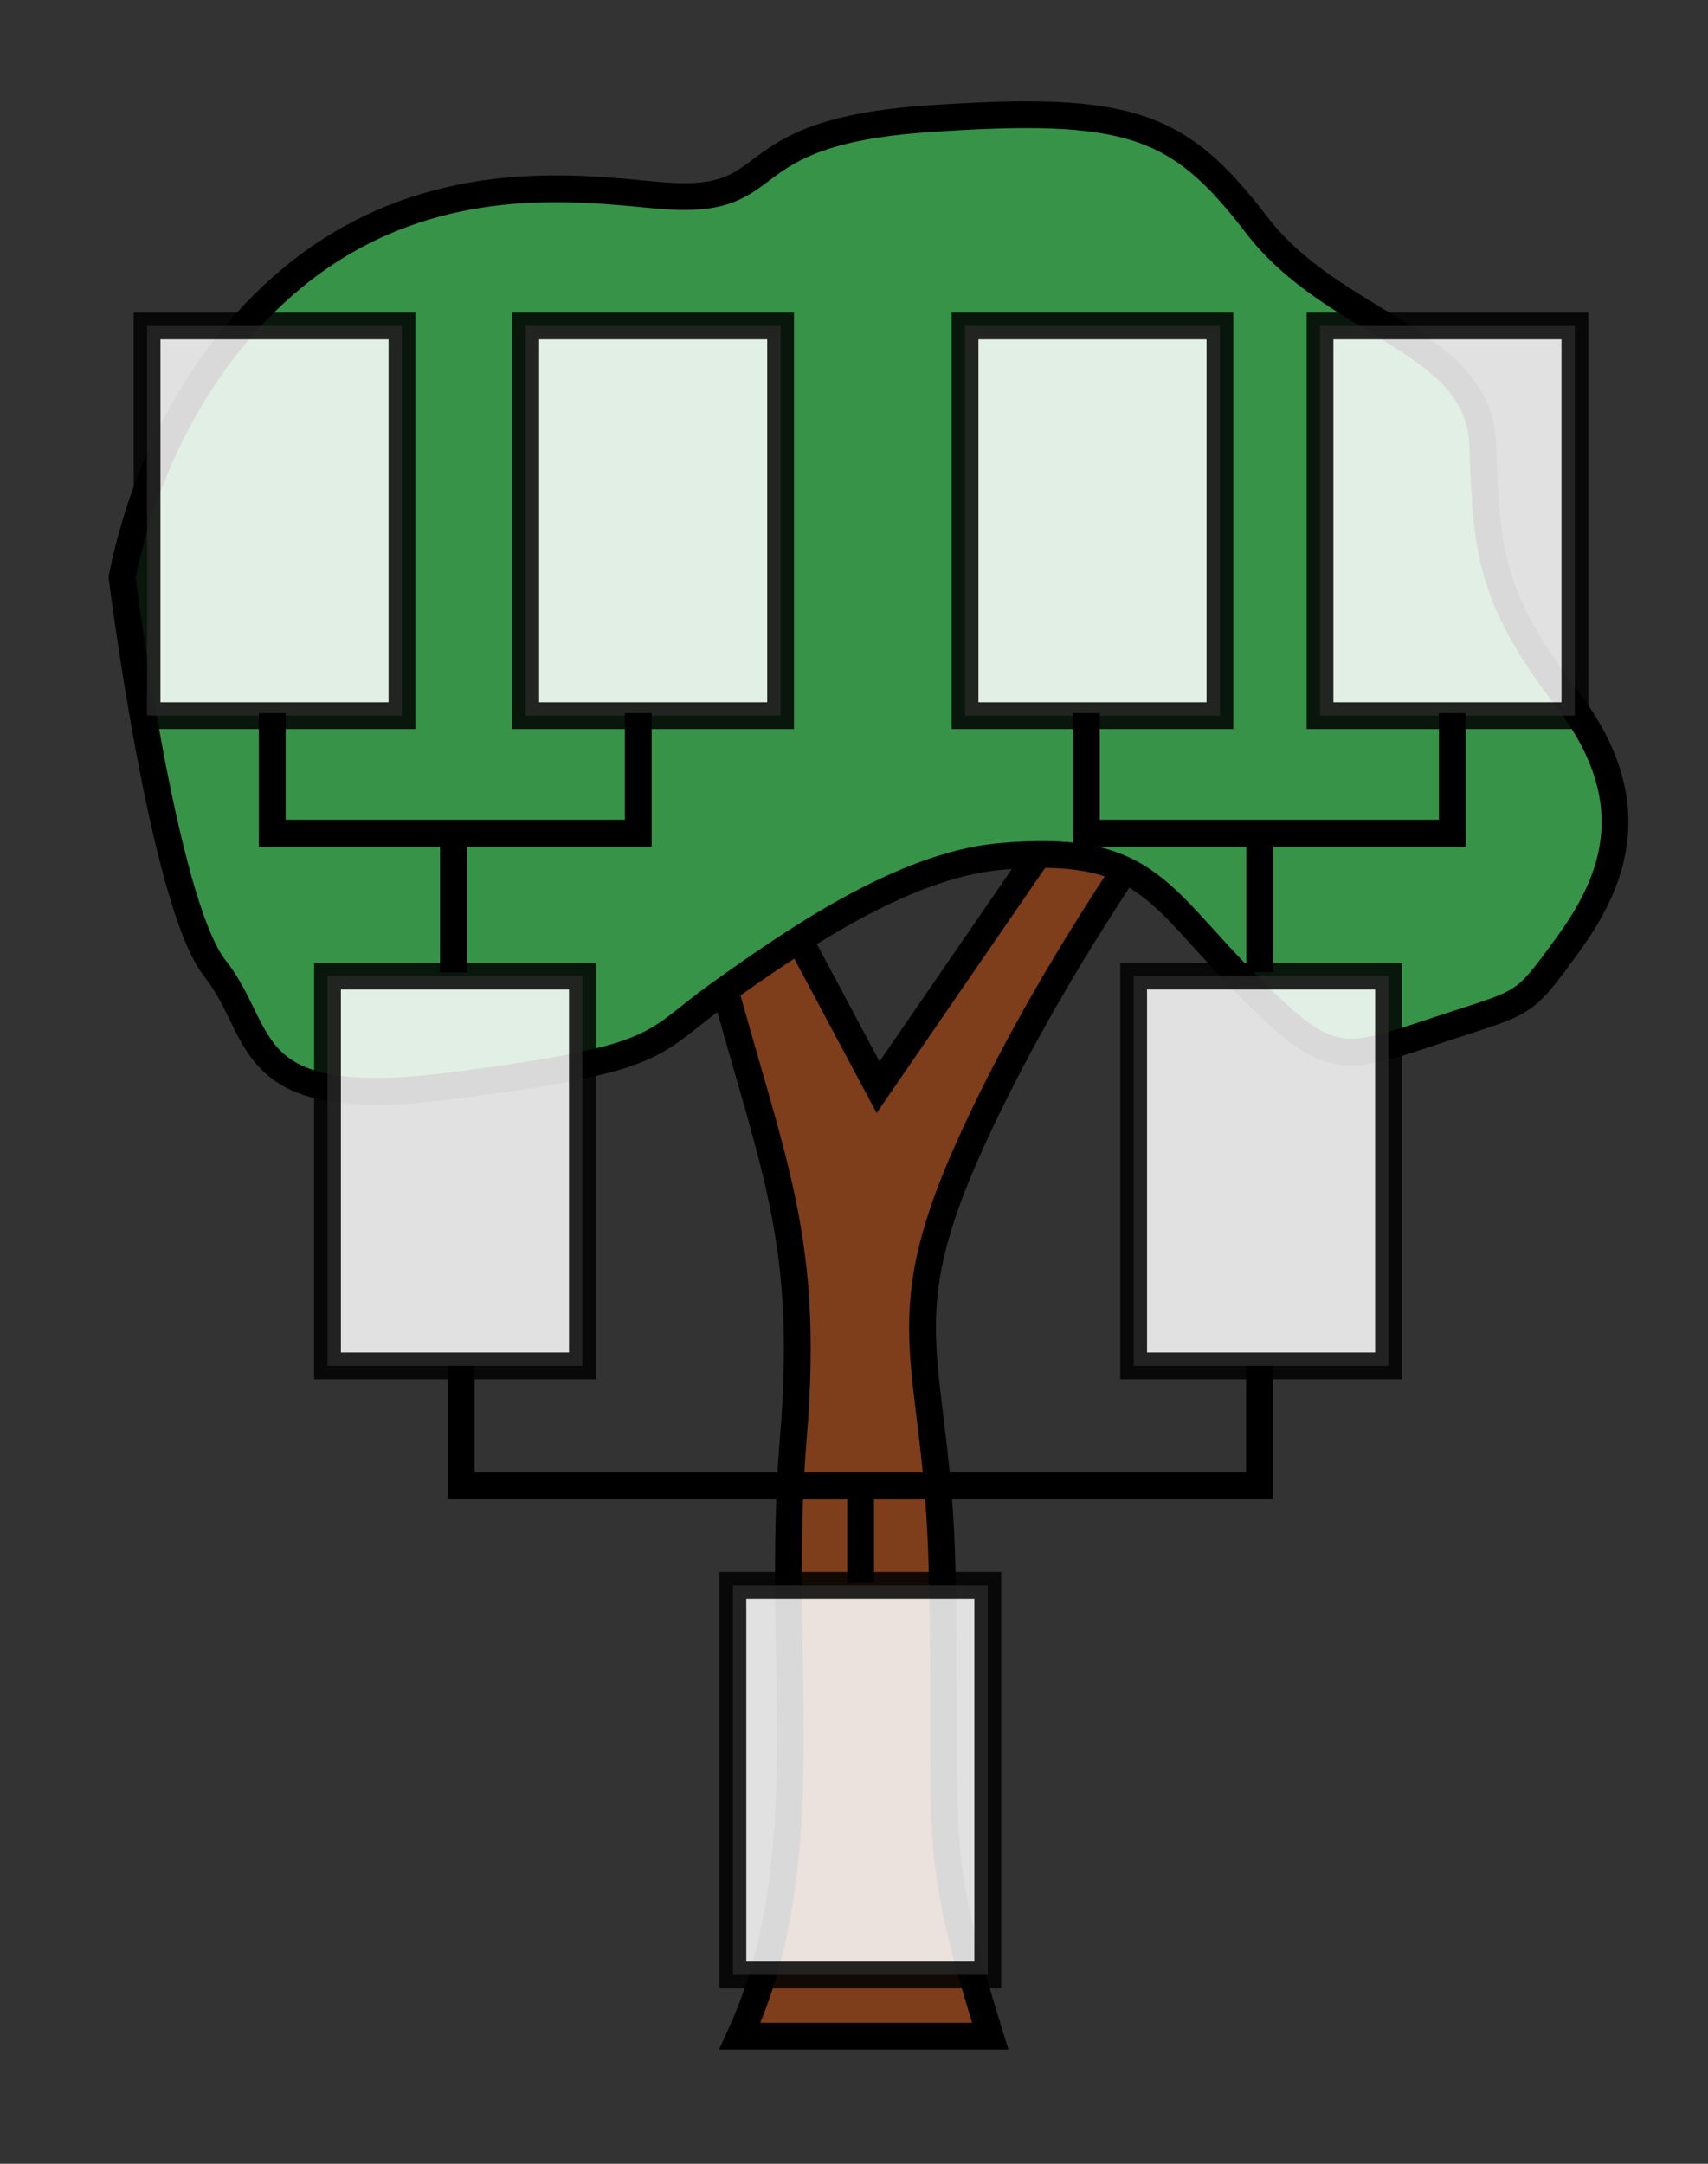
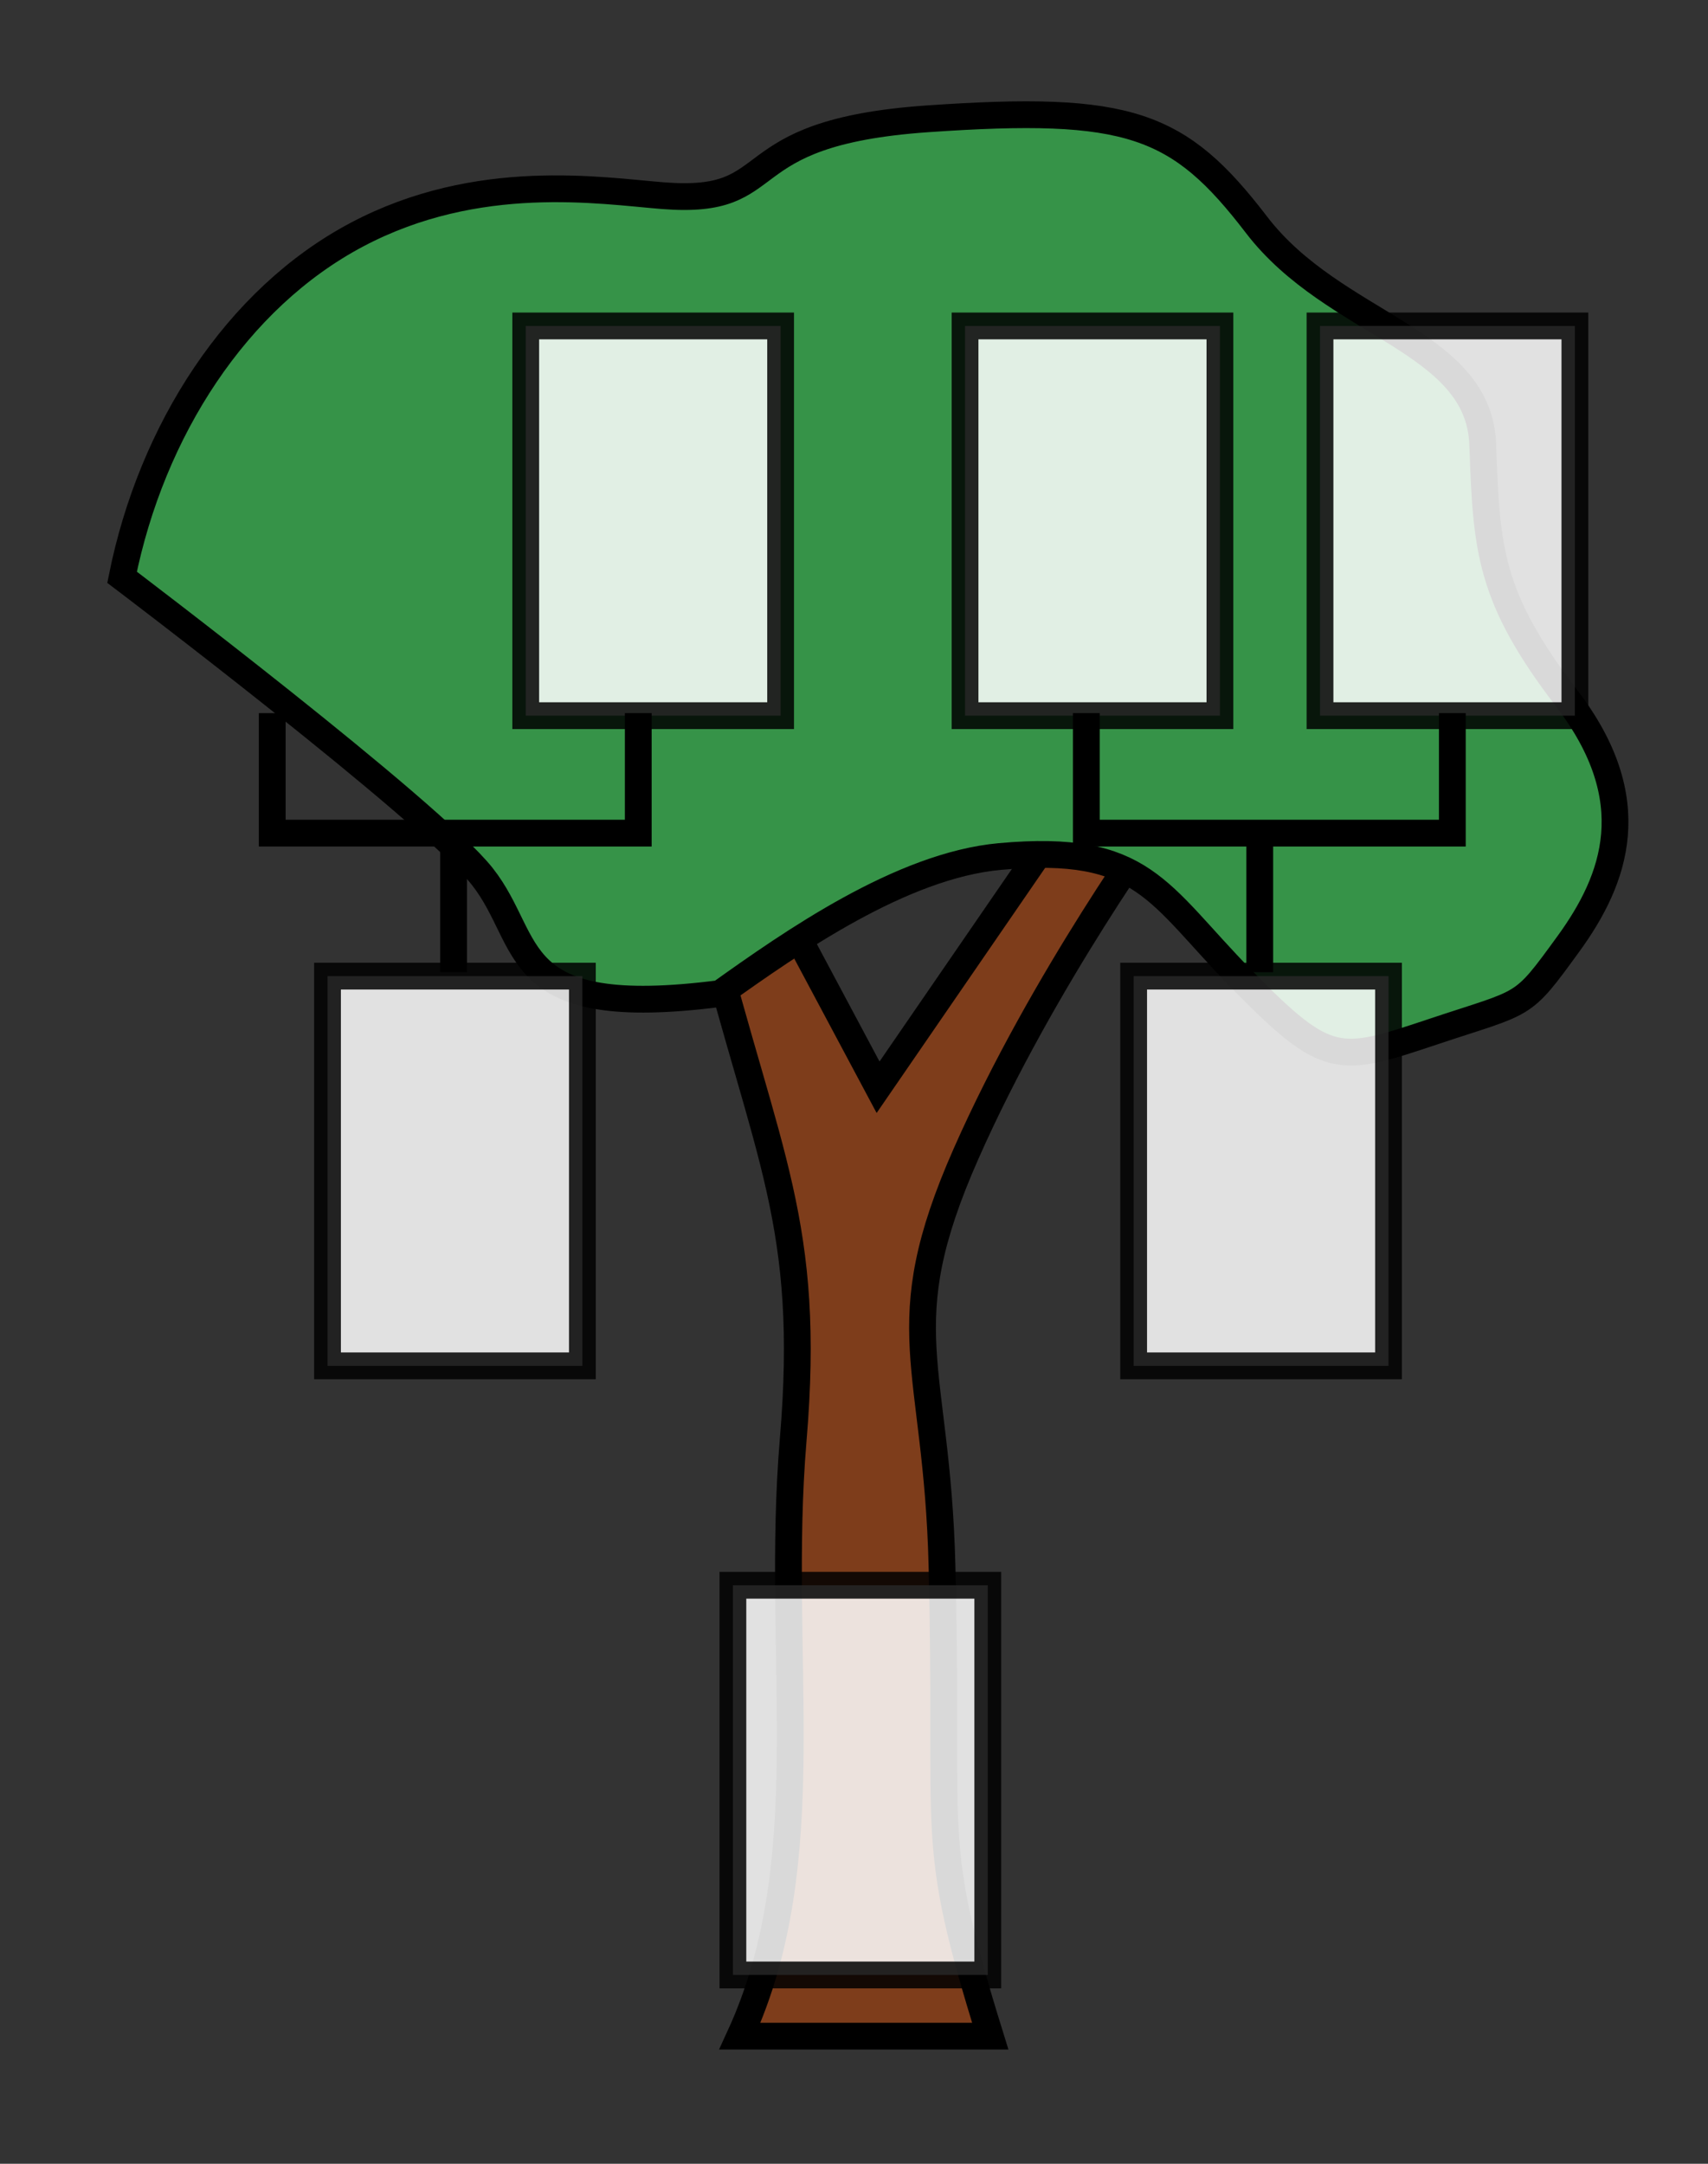
<svg xmlns="http://www.w3.org/2000/svg" version="1.1" id="Layer_1" x="0px" y="0px" width="255.118px" height="323.15px" viewBox="0 0 255.118 323.15" enable-background="new 0 0 255.118 323.15" xml:space="preserve">
  <rect x="0" y="0" width="255.118" height="323.15" fill="#333333" stroke="none" />
  <g id="Arbre">
    <path id="Tronc" fill="#7E3D1B" stroke="#000000" stroke-width="4" stroke-miterlimit="10" d="M105.744,138.212   c8.841,34.631,15.451,44.513,12.73,76.835c-2.72,32.322,4.194,62.58-7.956,89.043h37.393c-9.331-30.063-6.162-27.966-7.209-70.282   c-0.752-30.363-7.961-35.354,3.599-61.519c11.561-26.166,29.336-50.483,29.336-50.483l-9.615-7.235l-32.867,47.805l-16.974-31.813   L105.744,138.212z" />
-     <path id="Feuillage" fill="#369348" stroke="#000000" stroke-width="4" stroke-miterlimit="10" d="M18.232,86.213   C22.634,64.315,35.31,44.55,53.352,35.02c18.042-9.529,36.369-6.536,45.655-5.798c18.577,1.476,9.393-9.384,39.537-11.477   c30.146-2.093,37.528,0.674,49.14,15.83c11.611,15.155,33.24,17.129,33.786,32.816c0.546,15.688,0.944,22.771,12.557,37.927   c11.609,15.156,7.31,26.932,0.209,36.688c-7.101,9.76-6.086,8.365-20.196,13.078c-14.109,4.713-15.762,5.224-28.513-7.778   c-12.751-13.003-14.677-20.336-36.17-18.39c-14.722,1.334-31.138,12.851-41.806,20.465c-10.668,7.615-7.865,9.634-39.913,13.755   c-32.047,4.122-27.75-7.654-35.532-17.505S18.232,86.213,18.232,86.213z" />
+     <path id="Feuillage" fill="#369348" stroke="#000000" stroke-width="4" stroke-miterlimit="10" d="M18.232,86.213   C22.634,64.315,35.31,44.55,53.352,35.02c18.042-9.529,36.369-6.536,45.655-5.798c18.577,1.476,9.393-9.384,39.537-11.477   c30.146-2.093,37.528,0.674,49.14,15.83c11.611,15.155,33.24,17.129,33.786,32.816c0.546,15.688,0.944,22.771,12.557,37.927   c11.609,15.156,7.31,26.932,0.209,36.688c-7.101,9.76-6.086,8.365-20.196,13.078c-14.109,4.713-15.762,5.224-28.513-7.778   c-12.751-13.003-14.677-20.336-36.17-18.39c-14.722,1.334-31.138,12.851-41.806,20.465c-32.047,4.122-27.75-7.654-35.532-17.505S18.232,86.213,18.232,86.213z" />
  </g>
  <rect x="109.47" y="236.75" opacity="0.85" fill="#FFFFFF" stroke="#000000" stroke-width="4" stroke-miterlimit="10" width="38.071" height="58.202" />
  <rect x="48.919" y="145.781" opacity="0.85" fill="#FFFFFF" stroke="#000000" stroke-width="4" stroke-miterlimit="10" width="38.07" height="58.201" />
  <rect x="169.328" y="145.781" opacity="0.85" fill="#FFFFFF" stroke="#000000" stroke-width="4" stroke-miterlimit="10" width="38.07" height="58.201" />
  <rect x="197.165" y="48.679" opacity="0.85" fill="#FFFFFF" stroke="#000000" stroke-width="4" stroke-miterlimit="10" width="38.07" height="58.203" />
  <rect x="144.147" y="48.679" opacity="0.85" fill="#FFFFFF" stroke="#000000" stroke-width="4" stroke-miterlimit="10" width="38.07" height="58.203" />
  <rect x="78.527" y="48.679" opacity="0.85" fill="#FFFFFF" stroke="#000000" stroke-width="4" stroke-miterlimit="10" width="38.07" height="58.203" />
-   <rect x="21.967" y="48.679" opacity="0.85" fill="#FFFFFF" stroke="#000000" stroke-width="4" stroke-miterlimit="10" width="38.07" height="58.203" />
-   <polyline fill="none" stroke="#000000" stroke-width="4" stroke-miterlimit="10" points="68.89,203.982 68.89,221.903   188.121,221.903 188.121,203.982 " />
  <polyline fill="none" stroke="#000000" stroke-width="4" stroke-miterlimit="10" points="162.26,106.503 162.26,124.425   216.931,124.425 216.931,106.503 " />
  <polyline fill="none" stroke="#000000" stroke-width="4" stroke-miterlimit="10" points="40.664,106.503 40.664,124.425   95.335,124.425 95.335,106.503 " />
-   <line fill="#FFFFFF" stroke="#000000" stroke-width="4" stroke-miterlimit="10" x1="128.548" y1="236.377" x2="128.548" y2="222.149" />
  <line fill="#FFFFFF" stroke="#000000" stroke-width="4" stroke-miterlimit="10" x1="188.166" y1="145.19" x2="188.166" y2="125.138" />
  <line fill="#FFFFFF" stroke="#000000" stroke-width="4" stroke-miterlimit="10" x1="67.75" y1="145.19" x2="67.75" y2="125.138" />
-   <line fill="#FFFFFF" stroke="#000000" stroke-width="4" stroke-miterlimit="10" x1="67.75" y1="145.19" x2="67.75" y2="125.138" />
</svg>